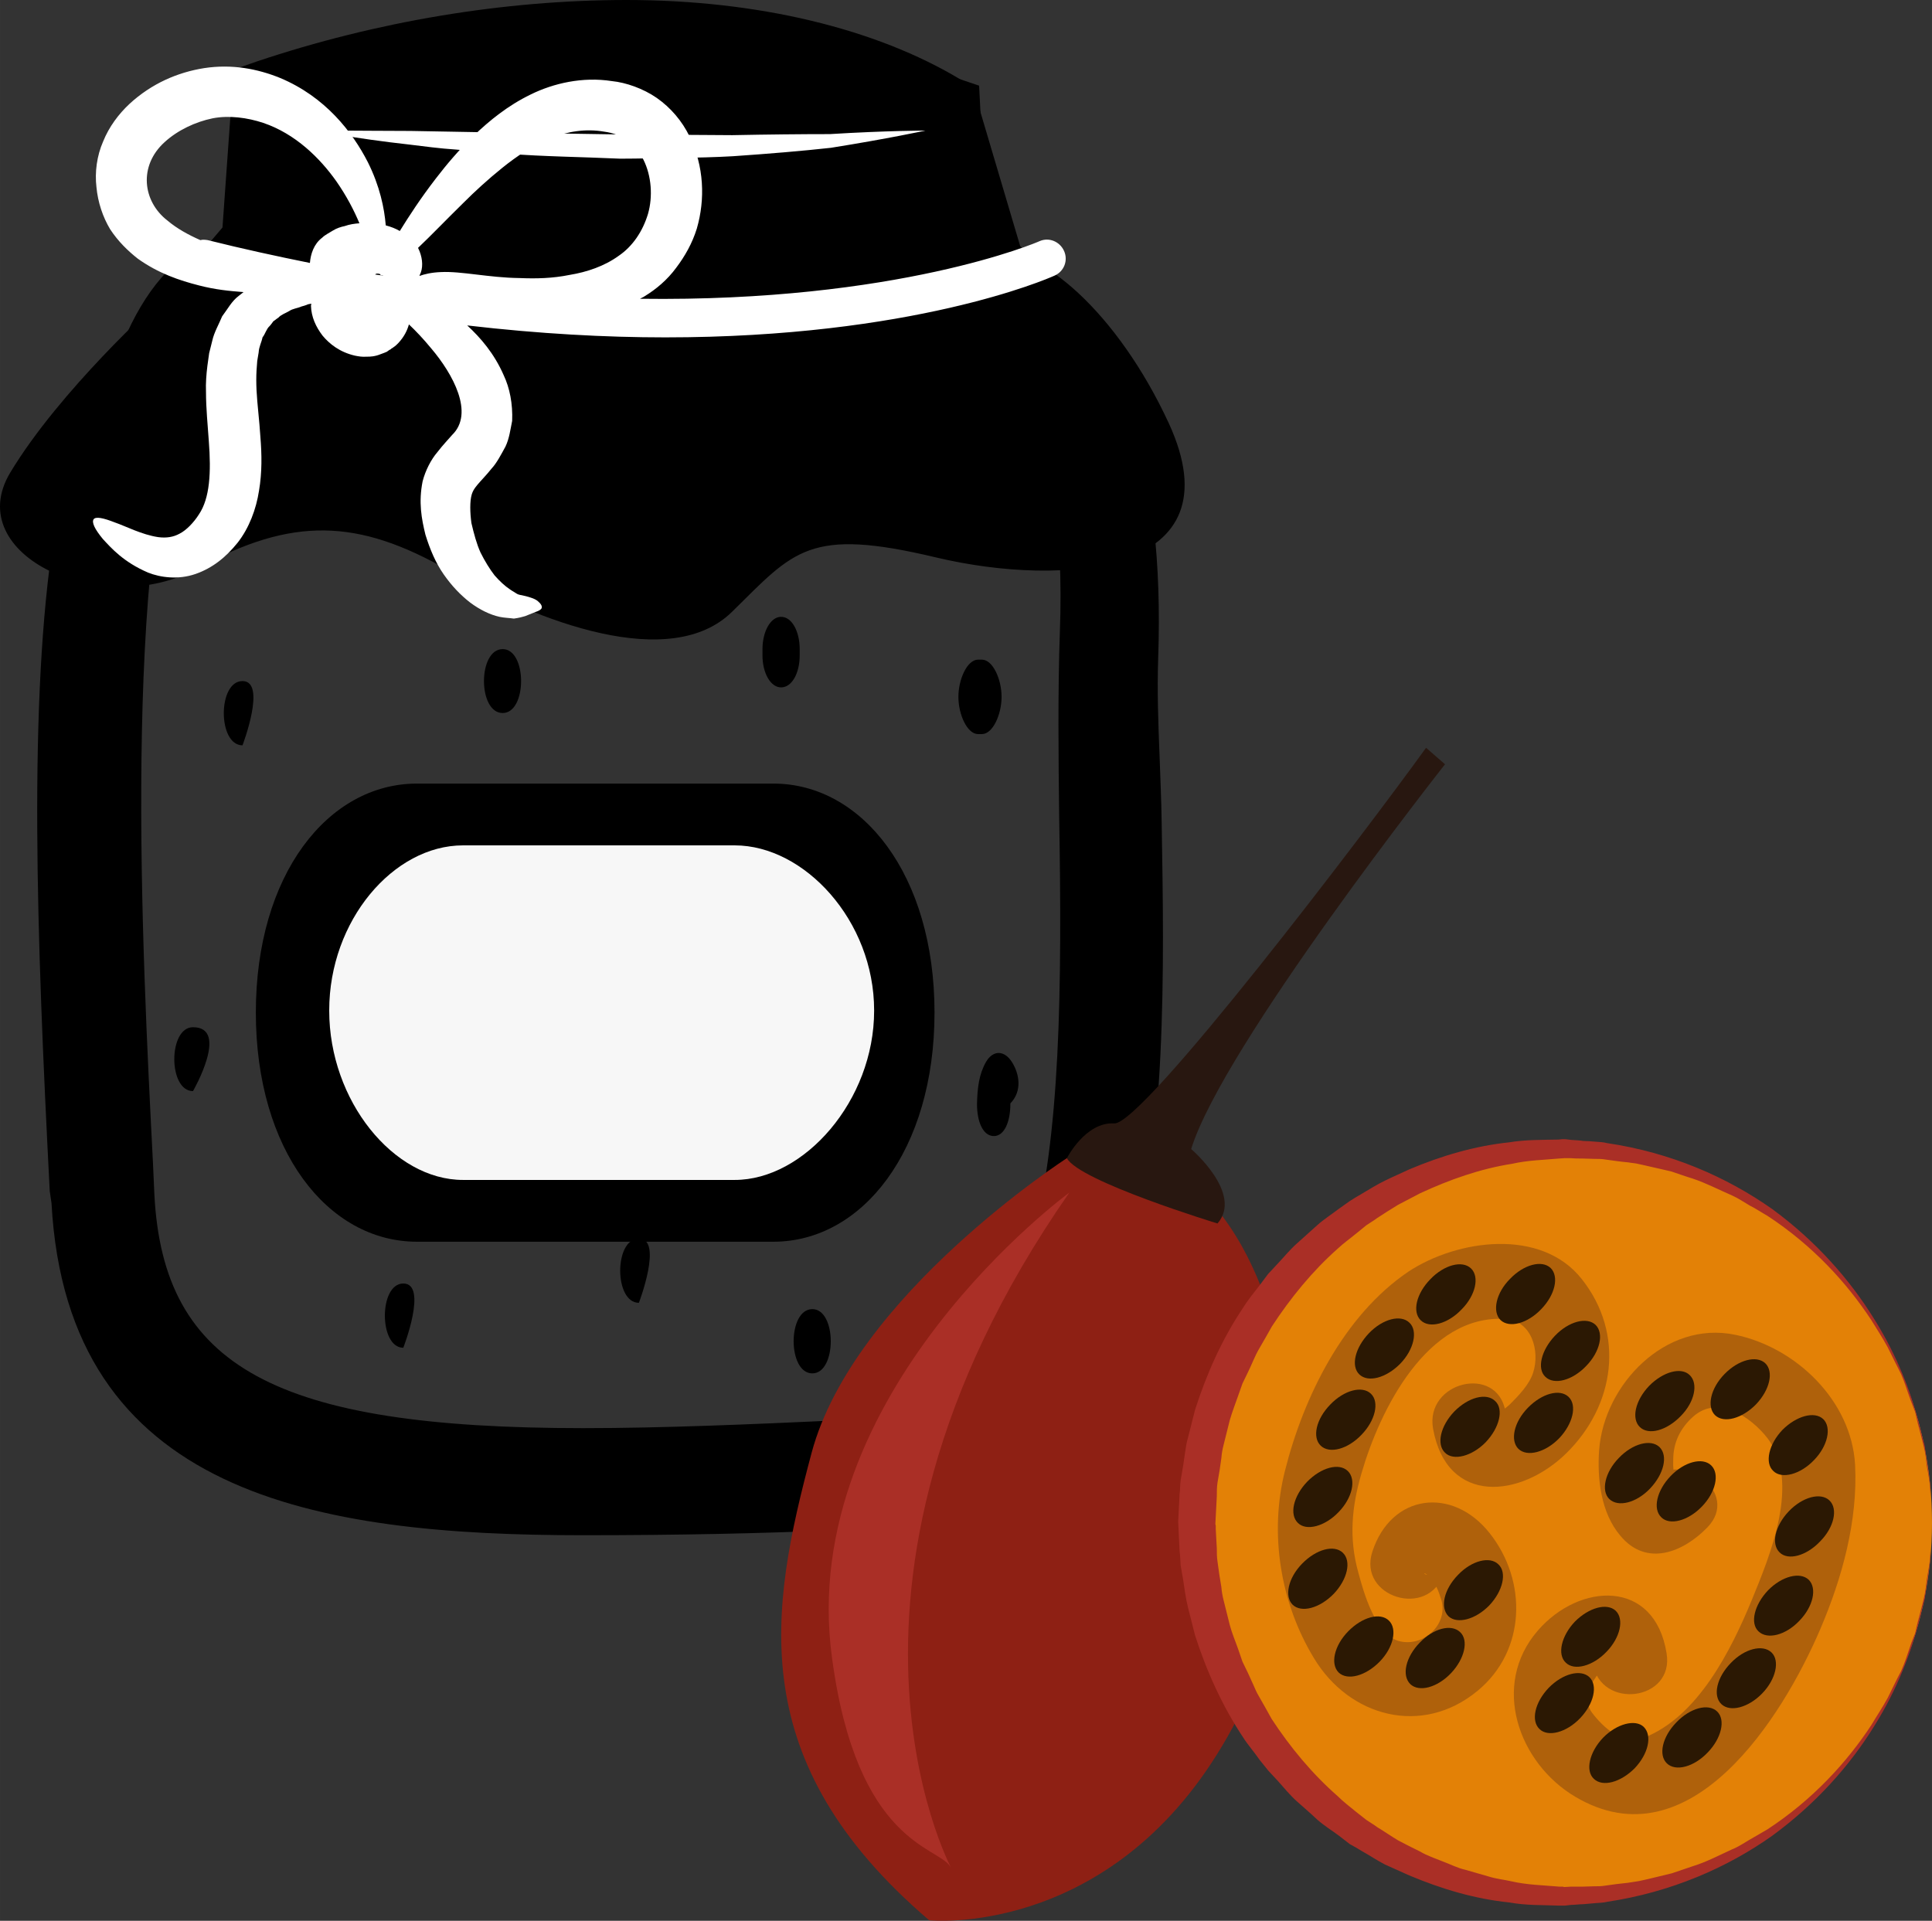
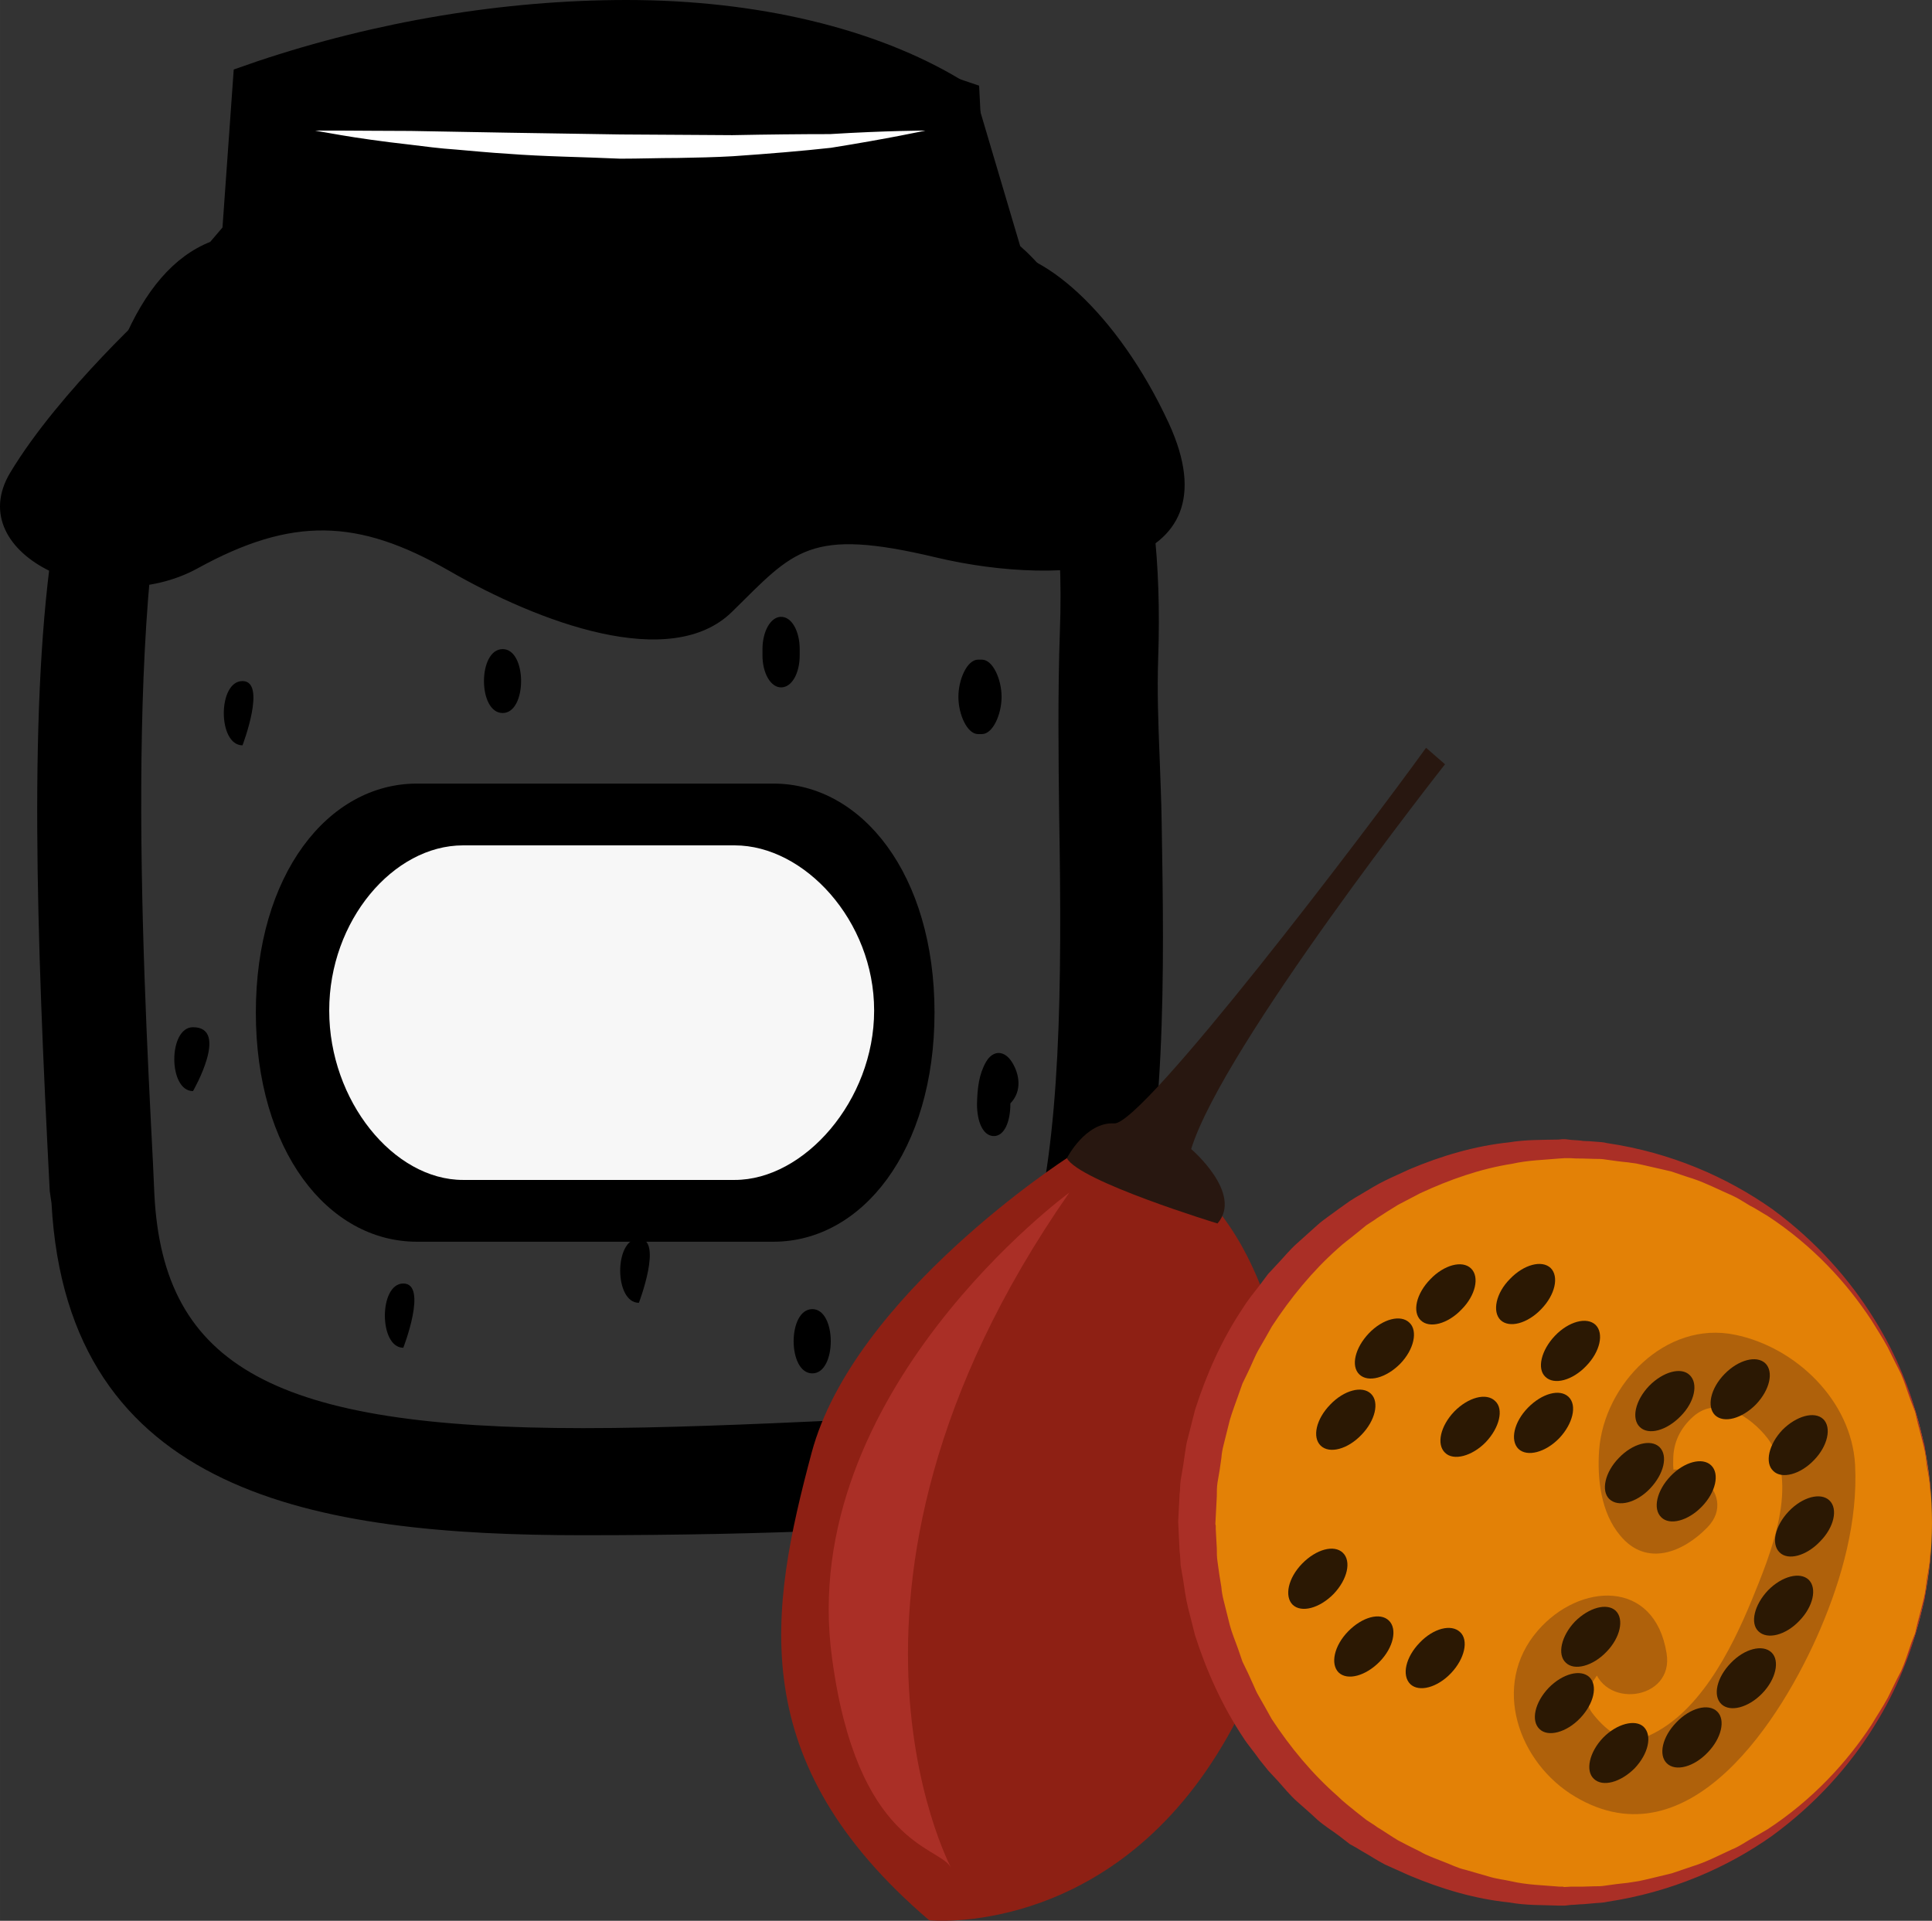
<svg xmlns="http://www.w3.org/2000/svg" xmlns:ns1="http://sodipodi.sourceforge.net/DTD/sodipodi-0.dtd" xmlns:ns2="http://www.inkscape.org/namespaces/inkscape" xml:space="preserve" width="55.027mm" height="54.713mm" version="1.1" style="clip-rule:evenodd;fill-rule:evenodd;image-rendering:optimizeQuality;shape-rendering:geometricPrecision;text-rendering:geometricPrecision" viewBox="0 0 5502.675 5471.292" id="svg104" ns1:docname="4097.svg" ns2:version="0.92.4 (5da689c313, 2019-01-14)">
  <rect x="0" y="0" width="5502.675" height="5471.292" fill="#333333" stroke="none" />
  <ns1:namedview pagecolor="#ffffff" bordercolor="#666666" borderopacity="1" objecttolerance="10" gridtolerance="10" guidetolerance="10" ns2:pageopacity="0" ns2:pageshadow="2" ns2:window-width="640" ns2:window-height="480" id="namedview106" showgrid="false" ns2:zoom="0.2102413" ns2:cx="102.60188" ns2:cy="91.702387" ns2:window-x="0" ns2:window-y="0" ns2:window-maximized="0" ns2:current-layer="svg104" />
  <defs id="defs4">
    <style type="text/css" id="style2">
   
    .fil0 {fill:black;fill-rule:nonzero}
    .fil4 {fill:#281710;fill-rule:nonzero}
    .fil8 {fill:#2B1803;fill-rule:nonzero}
    .fil3 {fill:#8E2014;fill-rule:nonzero}
    .fil5 {fill:#AA2F26;fill-rule:nonzero}
    .fil7 {fill:#AF610B;fill-rule:nonzero}
    .fil6 {fill:#E38106;fill-rule:nonzero}
    .fil2 {fill:#F7F7F7;fill-rule:nonzero}
    .fil1 {fill:white;fill-rule:nonzero}
   
  </style>
  </defs>
  <g id="Vrstva_x0020_1" transform="translate(-7785.325,-11805)">
    <g id="_647921224">
      <path class="fil0" d="m 9570,11911 c -334,0 -686,57 -1019,170 l -34,493 -36,4 c -493,51 -407,1736 -366,2545 l 5,89 c 32,639 531,767 1326,767 228,0 484,-11 726,-22 766,-36 751,-990 736,-1832 -3,-185 -4,-360 2,-516 31,-823 -310,-1040 -313,-1042 l -2,-12 -127,-432 c -70,-42 -358,-212 -898,-212 z m -1533,3310 -4,-29 c -63,-1218 -97,-2425 394,-2460 h 2203 c 94,0 377,172 348,945 -6,154 7,291 10,475 14,838 32,1866 -814,1905 -242,11 -499,15 -728,15 -820,0 -1373,-147 -1409,-851 z" id="path7" ns2:connector-curvature="0" style="fill:#000000;fill-rule:nonzero" />
      <path class="fil0" d="m 8619,12626 h 1881 l -8,-46 -114,-386 c -208,-114 -492,-177 -808,-177 -304,0 -620,49 -918,142 z m -300,267 c -187,502 -129,1620 -98,2225 l 4,89 c 25,492 345,666 1221,666 228,0 481,-11 721,-22 617,-29 652,-733 635,-1724 -2,-163 -4,-352 2,-522 11,-292 -25,-534 -106,-721 -34,-35 -62,-46 -70,-47 H 8431 c -43,4 -79,22 -112,56 z m 1127,3285 c -760,0 -1469,-115 -1514,-946 l -5,-34 c -38,-735 -61,-1399 12,-1868 l -38,43 54,-135 c 38,-196 96,-352 180,-457 63,-150 146,-246 249,-287 l 35,-41 32,-450 66,-23 c 340,-114 704,-175 1053,-175 372,0 710,81 952,227 l 35,22 134,452 c 45,39 120,119 187,262 59,71 122,183 163,357 l 19,92 12,91 c 12,107 17,230 12,373 -3,92 0,178 4,278 2,60 5,122 6,191 14,831 34,1969 -915,2013 -218,10 -465,15 -733,15 z" id="path9" ns2:connector-curvature="0" style="fill:#000000;fill-rule:nonzero" />
      <path class="fil0" d="m 11114,13010 c -145,-313 -368,-509 -516,-491 l -24,-470 c -1213,-421 -2086,25 -2086,25 l -8,432 -244,158 c 0,0 -281,253 -422,488 -140,235 264,420 534,272 269,-148 457,-142 715,6 257,148 633,290 808,117 176,-173 217,-241 581,-154 363,86 861,49 662,-383 z" id="path11" ns2:connector-curvature="0" style="fill:#000000;fill-rule:nonzero" />
      <path class="fil1" d="m 8683,12177 c 0,0 27,0 75,0 48,0 116,1 197,1 163,3 380,7 598,10 54,0 108,1 162,1 53,0 106,1 156,1 102,-2 197,-3 278,-3 163,-10 272,-10 272,-10 0,0 -106,23 -269,49 -81,9 -177,17 -279,24 -51,3 -104,4 -158,5 -54,0 -108,2 -163,2 -109,-5 -218,-6 -320,-14 -51,-3 -101,-8 -148,-12 -46,-3 -90,-9 -131,-14 -81,-9 -149,-19 -196,-27 -47,-8 -74,-13 -74,-13 z" id="path13" ns2:connector-curvature="0" style="fill:#ffffff;fill-rule:nonzero" />
-       <path class="fil1" d="m 8377,12489 c -7,-1 -14,-2 -21,0 -34,-15 -67,-33 -94,-56 -71,-55 -82,-156 -8,-223 37,-34 88,-58 137,-68 46,-9 99,-2 144,13 92,31 162,101 208,166 30,43 51,84 66,120 -14,1 -28,3 -42,8 -10,2 -23,6 -34,13 -11,7 -22,12 -30,20 -24,18 -33,47 -35,72 -94,-19 -191,-40 -291,-65 z m 477,98 c 1,-1 1,-1 2,-2 3,-1 8,-1 12,1 1,0 0,2 1,2 1,1 4,1 6,1 1,0 1,1 2,1 -8,-1 -15,-2 -23,-3 z m 126,4 c 1,-4 3,-7 4,-10 7,-20 4,-46 -8,-70 36,-34 78,-78 129,-128 33,-33 70,-67 111,-100 41,-33 87,-64 136,-84 50,-20 102,-28 154,-19 53,7 87,34 112,80 23,46 27,105 13,154 -15,50 -44,93 -84,120 -40,29 -90,46 -139,54 -49,10 -96,11 -143,9 -87,-1 -166,-20 -224,-17 -27,1 -47,6 -61,11 z m -902,749 c 24,26 59,66 129,96 35,14 86,21 135,4 49,-17 87,-48 120,-89 33,-42 53,-96 61,-148 9,-53 8,-104 4,-153 -3,-49 -9,-93 -11,-133 -1,-21 -1,-39 0,-57 1,-9 1,-18 2,-27 1,-8 3,-16 4,-24 1,-17 8,-28 11,-43 8,-10 11,-24 20,-32 4,-4 7,-9 11,-14 5,-3 9,-7 14,-10 8,-9 21,-13 31,-19 10,-7 24,-8 35,-13 5,-1 10,-3 16,-5 0,-1 6,-2 12,-3 0,2 -1,4 -1,6 1,32 14,60 33,85 20,24 49,47 92,57 10,2 21,4 33,3 6,0 12,0 18,-1 7,-1 15,-3 22,-6 6,-2 16,-6 18,-7 l 7,-5 4,-2 1,-1 1,-1 5,-3 v 0 0 l 1,-1 c 5,-3 9,-7 13,-11 17,-18 26,-36 31,-54 20,19 41,41 64,69 61,72 123,184 59,246 -12,14 -25,27 -42,49 -18,21 -34,52 -42,83 -12,60 -3,107 8,152 13,42 29,80 52,113 23,33 48,59 75,80 28,21 57,35 84,41 14,3 27,3 41,5 15,-2 25,-5 32,-7 12,-5 22,-9 30,-12 6,-2 13,-5 16,-9 3,-4 2,-11 -7,-19 -8,-9 -25,-14 -42,-18 -9,-2 -17,-3 -21,-6 -4,-3 -12,-7 -19,-12 -15,-10 -29,-23 -44,-40 -14,-18 -28,-41 -40,-65 -11,-24 -19,-54 -26,-84 -4,-29 -5,-62 1,-82 3,-9 6,-15 16,-27 9,-11 26,-28 41,-47 14,-15 27,-40 39,-62 11,-23 14,-49 19,-73 2,-49 -7,-94 -24,-130 -27,-62 -66,-107 -104,-142 206,24 395,34 564,34 703,0 1085,-165 1109,-176 27,-12 39,-43 27,-70 -12,-27 -43,-40 -70,-28 -6,3 -405,174 -1138,164 5,-3 9,-4 13,-7 33,-20 65,-47 90,-81 25,-33 46,-70 59,-112 24,-83 21,-177 -21,-263 -21,-43 -53,-81 -93,-109 -39,-27 -88,-44 -128,-48 -83,-13 -166,6 -231,38 -66,32 -118,75 -161,116 -44,42 -79,84 -109,123 -44,57 -77,108 -103,150 -12,-7 -25,-12 -40,-16 -4,-49 -17,-112 -51,-180 -44,-86 -121,-186 -250,-240 -64,-26 -137,-40 -216,-28 -76,12 -150,44 -213,102 -31,29 -58,65 -75,107 -18,41 -24,88 -19,130 4,43 18,85 39,120 23,35 51,62 79,84 59,42 119,62 174,76 46,12 87,16 127,19 -5,4 -9,7 -14,11 -20,15 -31,37 -47,58 -9,22 -23,46 -28,69 -3,12 -6,24 -9,36 -2,12 -3,24 -5,36 -3,24 -5,50 -4,74 0,48 5,95 8,140 7,90 3,163 -28,209 -15,24 -37,46 -55,55 -18,10 -38,13 -61,10 -47,-7 -92,-31 -124,-42 -33,-13 -54,-17 -60,-9 -6,9 3,28 26,56 z" id="path15" ns2:connector-curvature="0" style="fill:#ffffff;fill-rule:nonzero" />
      <path class="fil0" d="m 8476,13745 c -71,0 -71,183 0,183 0,0 70,-183 0,-183 z" id="path17" ns2:connector-curvature="0" style="fill:#000000;fill-rule:nonzero" />
      <path class="fil0" d="m 8335,14731 c -71,0 -71,182 0,182 0,0 105,-182 0,-182 z" id="path19" ns2:connector-curvature="0" style="fill:#000000;fill-rule:nonzero" />
      <path class="fil0" d="m 8934,15461 c -70,0 -70,183 0,183 0,0 71,-183 0,-183 z" id="path21" ns2:connector-curvature="0" style="fill:#000000;fill-rule:nonzero" />
      <path class="fil0" d="m 9217,13654 c -71,0 -71,182 0,182 70,0 70,-182 0,-182 z" id="path23" ns2:connector-curvature="0" style="fill:#000000;fill-rule:nonzero" />
      <path class="fil0" d="m 10582,13896 c 31,0 56,-56 56,-106 0,-50 -25,-106 -56,-106 h -11 c -31,0 -56,56 -56,106 0,50 25,106 56,106 z" id="path25" ns2:connector-curvature="0" style="fill:#000000;fill-rule:nonzero" />
      <path class="fil0" d="m 10668,14831 c -21,-34 -54,-37 -75,0 -19,34 -24,72 -25,119 0,50 17,91 48,91 30,0 47,-41 47,-91 v -2 c 35,-36 25,-85 5,-117 z" id="path27" ns2:connector-curvature="0" style="fill:#000000;fill-rule:nonzero" />
      <path class="fil0" d="m 10099,15534 c -71,0 -71,183 0,183 70,0 70,-183 0,-183 z" id="path29" ns2:connector-curvature="0" style="fill:#000000;fill-rule:nonzero" />
      <path class="fil0" d="m 10063,13672 v -18 c 0,-50 -22,-92 -53,-92 -30,0 -53,42 -53,92 v 18 c 0,50 23,91 53,91 31,0 53,-41 53,-91 z" id="path31" ns2:connector-curvature="0" style="fill:#000000;fill-rule:nonzero" />
      <path class="fil0" d="m 9605,15333 c -71,0 -71,183 0,183 0,0 70,-183 0,-183 z" id="path33" ns2:connector-curvature="0" style="fill:#000000;fill-rule:nonzero" />
      <path class="fil0" d="m 8514,14689 c 0,393 205,653 459,653 h 1015 c 253,0 459,-260 459,-653 0,-392 -206,-652 -459,-652 H 8973 c -254,0 -459,260 -459,652 z" id="path35" ns2:connector-curvature="0" style="fill:#000000;fill-rule:nonzero" />
      <path class="fil2" d="m 10275,14683 c 0,-256 -199,-470 -397,-470 h -774 c -198,0 -381,214 -381,470 v 1 c 0,256 183,482 381,482 h 774 c 198,0 397,-226 397,-482 z" id="path37" ns2:connector-curvature="0" style="fill:#f7f7f7;fill-rule:nonzero" />
    </g>
    <g id="_497696464">
      <path class="fil3" d="m 10824,15104 c 0,0 -607,391 -727,839 -120,449 -195,879 335,1332 0,0 492,50 819,-472 329,-522 254,-1248 -1,-1555 0,0 -375,-174 -426,-144 z" id="path40" ns2:connector-curvature="0" style="fill:#8e2014;fill-rule:nonzero" />
      <path class="fil4" d="m 10824,15104 c 0,0 53,-104 135,-99 82,4 721,-838 888,-1070 l 54,47 c 0,0 -633,803 -723,1096 0,0 149,127 75,212 0,0 -394,-120 -429,-186 z" id="path42" ns2:connector-curvature="0" style="fill:#281710;fill-rule:nonzero" />
      <path class="fil5" d="m 10831,15202 c 0,0 -779,570 -676,1325 71,531 302,537 337,595 35,59 -462,-770 339,-1920 z" id="path44" ns2:connector-curvature="0" style="fill:#aa2f26;fill-rule:nonzero" />
      <path class="fil6" d="m 13288,16142 c 0,588 -469,1064 -1047,1064 -578,0 -1047,-476 -1047,-1064 0,-588 469,-1065 1047,-1065 578,0 1047,477 1047,1065 z" id="path46" ns2:connector-curvature="0" style="fill:#e38106;fill-rule:nonzero" />
      <path class="fil5" d="m 13288,16142 c 0,0 -1,-26 -4,-75 -1,-12 -1,-25 -3,-40 -2,-15 -5,-31 -8,-48 -2,-18 -4,-37 -9,-56 -5,-20 -10,-40 -16,-62 -3,-11 -5,-23 -8,-34 -4,-11 -9,-23 -13,-34 -9,-24 -16,-49 -27,-74 -13,-25 -25,-50 -38,-76 -14,-26 -31,-52 -47,-78 -69,-105 -166,-212 -296,-297 -16,-9 -32,-20 -50,-29 -17,-10 -33,-21 -51,-29 -37,-16 -73,-35 -112,-48 -20,-6 -39,-13 -60,-20 -20,-5 -40,-9 -61,-14 -10,-2 -20,-5 -31,-7 -11,-3 -21,-3 -31,-5 -22,-2 -43,-5 -64,-8 -11,-2 -22,-2 -33,-2 -11,0 -22,-1 -34,-1 -11,0 -22,0 -34,-1 h -17 l -15,1 c -45,4 -90,5 -134,15 -90,14 -178,45 -262,84 -21,11 -42,22 -63,33 -20,12 -40,25 -60,38 -9,7 -20,13 -30,20 l -27,22 c -18,15 -38,29 -55,45 -72,64 -134,140 -187,221 -12,21 -24,43 -36,63 -13,22 -21,45 -32,67 l -16,33 -12,34 c -8,23 -17,46 -24,70 l -18,72 c -3,12 -5,23 -6,36 l -5,35 -6,35 c -2,13 -2,26 -2,39 l -4,77 c 0,-4 0,1 0,0 v 3 l 1,4 v 9 l 1,19 2,36 c 0,13 0,25 2,38 l 5,36 6,37 c 1,12 3,24 6,36 l 18,72 c 6,23 16,46 24,69 l 12,35 16,33 15,33 c 5,12 10,23 16,33 12,21 24,42 36,64 53,81 116,157 188,220 17,17 36,31 54,46 l 28,22 c 10,7 21,13 30,20 20,12 40,26 60,38 21,11 42,22 63,32 20,12 42,19 64,28 22,8 42,19 65,24 22,6 44,13 66,19 22,7 44,9 66,14 43,10 90,11 136,15 h 9 l 4,1 h 2 c 1,0 -2,0 0,0 l 17,-1 h 33 c 11,0 22,-1 33,-1 11,0 22,0 33,-2 21,-3 43,-6 64,-8 11,-2 22,-3 32,-5 11,-2 21,-5 31,-7 21,-5 41,-10 62,-15 20,-7 39,-13 59,-20 39,-12 75,-31 112,-48 18,-7 34,-18 51,-28 18,-10 34,-20 50,-29 130,-85 227,-192 296,-297 16,-27 33,-52 47,-78 13,-26 25,-52 38,-76 11,-25 19,-50 27,-74 4,-12 9,-23 13,-34 3,-12 5,-23 8,-34 6,-22 11,-42 16,-62 5,-20 7,-39 9,-56 3,-18 6,-34 8,-48 2,-15 2,-29 3,-41 3,-48 4,-74 4,-74 z m 0,0 c 0,0 -1,26 -4,74 0,12 0,26 -2,41 -2,14 -4,30 -7,48 -3,18 -5,37 -8,56 -5,20 -11,41 -16,63 -23,87 -61,192 -129,300 -67,108 -162,217 -289,310 -128,91 -289,161 -469,188 -12,3 -24,3 -35,4 -11,1 -23,2 -34,3 -12,0 -23,2 -35,2 l -17,2 c 0,0 -3,0 -4,0 h -2 -4 -9 c -46,-2 -91,0 -140,-9 -98,-10 -192,-38 -285,-77 -23,-10 -46,-21 -69,-31 -23,-12 -44,-26 -67,-39 -11,-7 -22,-13 -33,-19 l -31,-24 c -20,-15 -43,-29 -62,-46 -19,-18 -39,-35 -58,-52 -20,-18 -37,-39 -54,-58 l -27,-29 -25,-31 c -15,-22 -33,-42 -47,-64 -59,-89 -104,-188 -137,-291 l -20,-79 c -3,-13 -6,-27 -8,-40 l -6,-40 -7,-40 c -1,-14 -1,-27 -3,-41 l -4,-84 4,-78 c 2,-13 1,-25 3,-39 l 7,-41 6,-41 c 2,-14 4,-27 8,-40 l 20,-79 c 33,-103 77,-202 137,-291 14,-23 31,-43 47,-64 l 24,-32 27,-29 c 18,-19 35,-40 54,-57 20,-18 39,-35 59,-53 19,-17 41,-31 62,-47 l 31,-22 c 11,-7 22,-14 33,-20 22,-13 44,-27 67,-38 22,-11 46,-21 69,-32 92,-39 188,-67 284,-77 48,-8 95,-7 142,-8 l 9,-1 h 4 2 c 1,0 5,0 4,0 l 17,2 c 11,1 23,1 34,3 11,0 22,1 34,2 11,1 22,1 33,4 183,27 342,97 471,188 127,93 222,203 289,311 68,108 106,212 129,300 5,22 11,43 16,62 3,20 5,39 8,56 3,18 5,34 7,49 2,15 2,28 2,40 3,49 4,75 4,75 z" id="path48" ns2:connector-curvature="0" style="fill:#aa2f26;fill-rule:nonzero" />
-       <path class="fil7" d="m 11867,15875 c 40,219 250,197 380,69 138,-136 167,-339 44,-495 -116,-148 -356,-113 -494,-22 -185,125 -299,357 -352,568 -45,178 -13,375 82,532 101,169 309,225 467,94 138,-114 142,-313 34,-449 -105,-133 -280,-113 -334,53 -42,130 161,192 203,62 11,-35 -1,3 -35,5 -24,1 -26,-14 -8,2 20,18 29,44 37,70 19,70 -54,135 -123,115 -66,-20 -99,-139 -114,-195 -27,-97 -19,-186 9,-282 52,-180 187,-454 410,-440 75,5 99,91 79,153 -11,34 -41,65 -66,90 -14,13 -26,21 -42,30 14,-8 39,45 29,-10 -24,-135 -230,-84 -206,50 z" id="path50" ns2:connector-curvature="0" style="fill:#af610b;fill-rule:nonzero" />
      <path class="fil7" d="m 12481,16025 c 76,-77 92,78 75,-5 -4,-18 -6,-38 -5,-57 0,-49 20,-90 57,-123 71,-63 164,1 211,61 96,125 7,336 -44,461 -59,143 -154,334 -308,393 -60,22 -114,-28 -147,-71 -25,-33 -9,-75 12,-104 7,-8 15,-17 24,-22 6,-3 -39,-48 -34,-15 22,134 233,107 210,-29 -34,-212 -248,-202 -367,-64 -134,155 -55,377 107,473 327,194 591,-227 698,-478 62,-145 107,-308 99,-467 -10,-184 -170,-336 -342,-371 -198,-41 -373,142 -387,328 -6,82 5,179 60,244 75,91 180,47 248,-23 96,-98 -72,-228 -167,-131 z" id="path52" ns2:connector-curvature="0" style="fill:#af610b;fill-rule:nonzero" />
-       <path class="fil8" d="m 12053,16261 c 25,23 13,76 -26,117 -39,40 -91,54 -116,31 -25,-25 -13,-77 27,-118 39,-41 91,-54 115,-30 z" id="path54" ns2:connector-curvature="0" style="fill:#2b1803;fill-rule:nonzero" />
      <path class="fil8" d="m 11944,16454 c 25,23 13,76 -26,117 -39,41 -91,55 -116,31 -25,-25 -13,-77 27,-118 39,-41 90,-54 115,-30 z" id="path56" ns2:connector-curvature="0" style="fill:#2b1803;fill-rule:nonzero" />
      <path class="fil8" d="m 11741,16421 c 25,24 13,77 -26,117 -40,41 -92,55 -117,31 -24,-24 -13,-76 27,-117 40,-41 91,-55 116,-31 z" id="path58" ns2:connector-curvature="0" style="fill:#2b1803;fill-rule:nonzero" />
      <path class="fil8" d="m 11610,16228 c 25,24 13,76 -26,117 -40,41 -92,55 -117,31 -24,-24 -13,-76 27,-117 40,-41 91,-55 116,-31 z" id="path60" ns2:connector-curvature="0" style="fill:#2b1803;fill-rule:nonzero" />
-       <path class="fil8" d="m 11624,15995 c 25,24 13,77 -26,117 -39,41 -92,55 -116,31 -25,-24 -13,-76 26,-117 40,-41 91,-55 116,-31 z" id="path62" ns2:connector-curvature="0" style="fill:#2b1803;fill-rule:nonzero" />
      <path class="fil8" d="m 11690,15775 c 25,24 12,77 -27,117 -39,41 -91,55 -116,31 -25,-24 -13,-76 27,-117 39,-41 91,-55 116,-31 z" id="path64" ns2:connector-curvature="0" style="fill:#2b1803;fill-rule:nonzero" />
      <path class="fil8" d="m 11800,15573 c 24,23 13,76 -27,117 -40,40 -91,54 -116,30 -25,-24 -12,-76 27,-117 39,-41 91,-55 116,-30 z" id="path66" ns2:connector-curvature="0" style="fill:#2b1803;fill-rule:nonzero" />
      <path class="fil8" d="m 11975,15418 c 25,24 13,77 -27,117 -39,41 -91,55 -116,31 -25,-24 -13,-76 27,-117 39,-41 91,-55 116,-31 z" id="path68" ns2:connector-curvature="0" style="fill:#2b1803;fill-rule:nonzero" />
      <path class="fil8" d="m 12202,15417 c 24,24 13,76 -27,117 -39,41 -91,55 -116,31 -24,-24 -13,-77 27,-117 39,-41 91,-55 116,-31 z" id="path70" ns2:connector-curvature="0" style="fill:#2b1803;fill-rule:nonzero" />
      <path class="fil8" d="m 12330,15579 c 24,24 13,76 -27,117 -39,41 -91,55 -116,31 -25,-23 -12,-76 27,-117 39,-41 91,-55 116,-31 z" id="path72" ns2:connector-curvature="0" style="fill:#2b1803;fill-rule:nonzero" />
-       <path class="fil8" d="m 12253,15784 c 25,24 12,77 -27,118 -39,40 -91,54 -116,30 -24,-24 -13,-76 27,-117 40,-41 91,-55 116,-31 z" id="path74" ns2:connector-curvature="0" style="fill:#2b1803;fill-rule:nonzero" />
+       <path class="fil8" d="m 12253,15784 c 25,24 12,77 -27,118 -39,40 -91,54 -116,30 -24,-24 -13,-76 27,-117 40,-41 91,-55 116,-31 " id="path74" ns2:connector-curvature="0" style="fill:#2b1803;fill-rule:nonzero" />
      <path class="fil8" d="m 12044,15796 c 25,23 12,76 -27,117 -39,40 -92,54 -116,30 -25,-24 -13,-76 26,-117 40,-41 92,-55 117,-30 z" id="path76" ns2:connector-curvature="0" style="fill:#2b1803;fill-rule:nonzero" />
      <path class="fil8" d="m 12387,16393 c 25,24 13,77 -26,117 -39,41 -92,55 -116,31 -25,-23 -13,-76 26,-117 40,-40 91,-54 116,-31 z" id="path78" ns2:connector-curvature="0" style="fill:#2b1803;fill-rule:nonzero" />
      <path class="fil8" d="m 12312,16582 c 25,24 13,76 -26,117 -39,41 -92,55 -116,31 -25,-24 -13,-76 26,-117 40,-41 91,-54 116,-31 z" id="path80" ns2:connector-curvature="0" style="fill:#2b1803;fill-rule:nonzero" />
      <path class="fil8" d="m 12467,16724 c 25,25 13,77 -26,118 -40,40 -91,54 -116,30 -25,-23 -13,-76 26,-117 39,-40 92,-54 116,-31 z" id="path82" ns2:connector-curvature="0" style="fill:#2b1803;fill-rule:nonzero" />
      <path class="fil8" d="m 12676,16680 c 25,24 12,77 -27,117 -39,41 -91,55 -116,31 -25,-24 -13,-76 27,-117 39,-41 91,-55 116,-31 z" id="path84" ns2:connector-curvature="0" style="fill:#2b1803;fill-rule:nonzero" />
      <path class="fil8" d="m 12831,16512 c 24,23 13,76 -27,117 -39,40 -91,54 -116,30 -25,-24 -13,-76 27,-117 39,-41 91,-54 116,-30 z" id="path86" ns2:connector-curvature="0" style="fill:#2b1803;fill-rule:nonzero" />
      <path class="fil8" d="m 12937,16305 c 24,24 13,76 -27,117 -39,41 -91,54 -116,30 -25,-23 -12,-76 27,-117 39,-40 91,-54 116,-30 z" id="path88" ns2:connector-curvature="0" style="fill:#2b1803;fill-rule:nonzero" />
      <path class="fil8" d="m 12996,16079 c 25,24 13,77 -27,117 -39,41 -91,55 -115,31 -25,-24 -13,-76 26,-117 39,-41 91,-55 116,-31 z" id="path90" ns2:connector-curvature="0" style="fill:#2b1803;fill-rule:nonzero" />
      <path class="fil8" d="m 12978,15847 c 25,24 13,77 -26,117 -39,41 -92,55 -116,31 -25,-23 -13,-76 26,-117 40,-40 91,-54 116,-31 z" id="path92" ns2:connector-curvature="0" style="fill:#2b1803;fill-rule:nonzero" />
      <path class="fil8" d="m 12813,15688 c 25,24 13,76 -26,117 -40,41 -92,55 -117,31 -24,-24 -13,-76 27,-117 40,-41 91,-54 116,-31 z" id="path94" ns2:connector-curvature="0" style="fill:#2b1803;fill-rule:nonzero" />
      <path class="fil8" d="m 12598,15722 c 25,24 14,77 -26,117 -40,41 -91,55 -116,31 -25,-24 -13,-76 26,-117 40,-41 92,-55 116,-31 z" id="path96" ns2:connector-curvature="0" style="fill:#2b1803;fill-rule:nonzero" />
      <path class="fil8" d="m 12512,15927 c 25,25 12,77 -27,118 -39,41 -91,54 -116,30 -24,-23 -13,-76 27,-117 39,-41 91,-55 116,-31 z" id="path98" ns2:connector-curvature="0" style="fill:#2b1803;fill-rule:nonzero" />
      <path class="fil8" d="m 12659,15979 c 25,24 13,77 -27,118 -39,40 -91,54 -115,30 -25,-24 -13,-76 26,-117 39,-41 91,-55 116,-31 z" id="path100" ns2:connector-curvature="0" style="fill:#2b1803;fill-rule:nonzero" />
    </g>
  </g>
</svg>